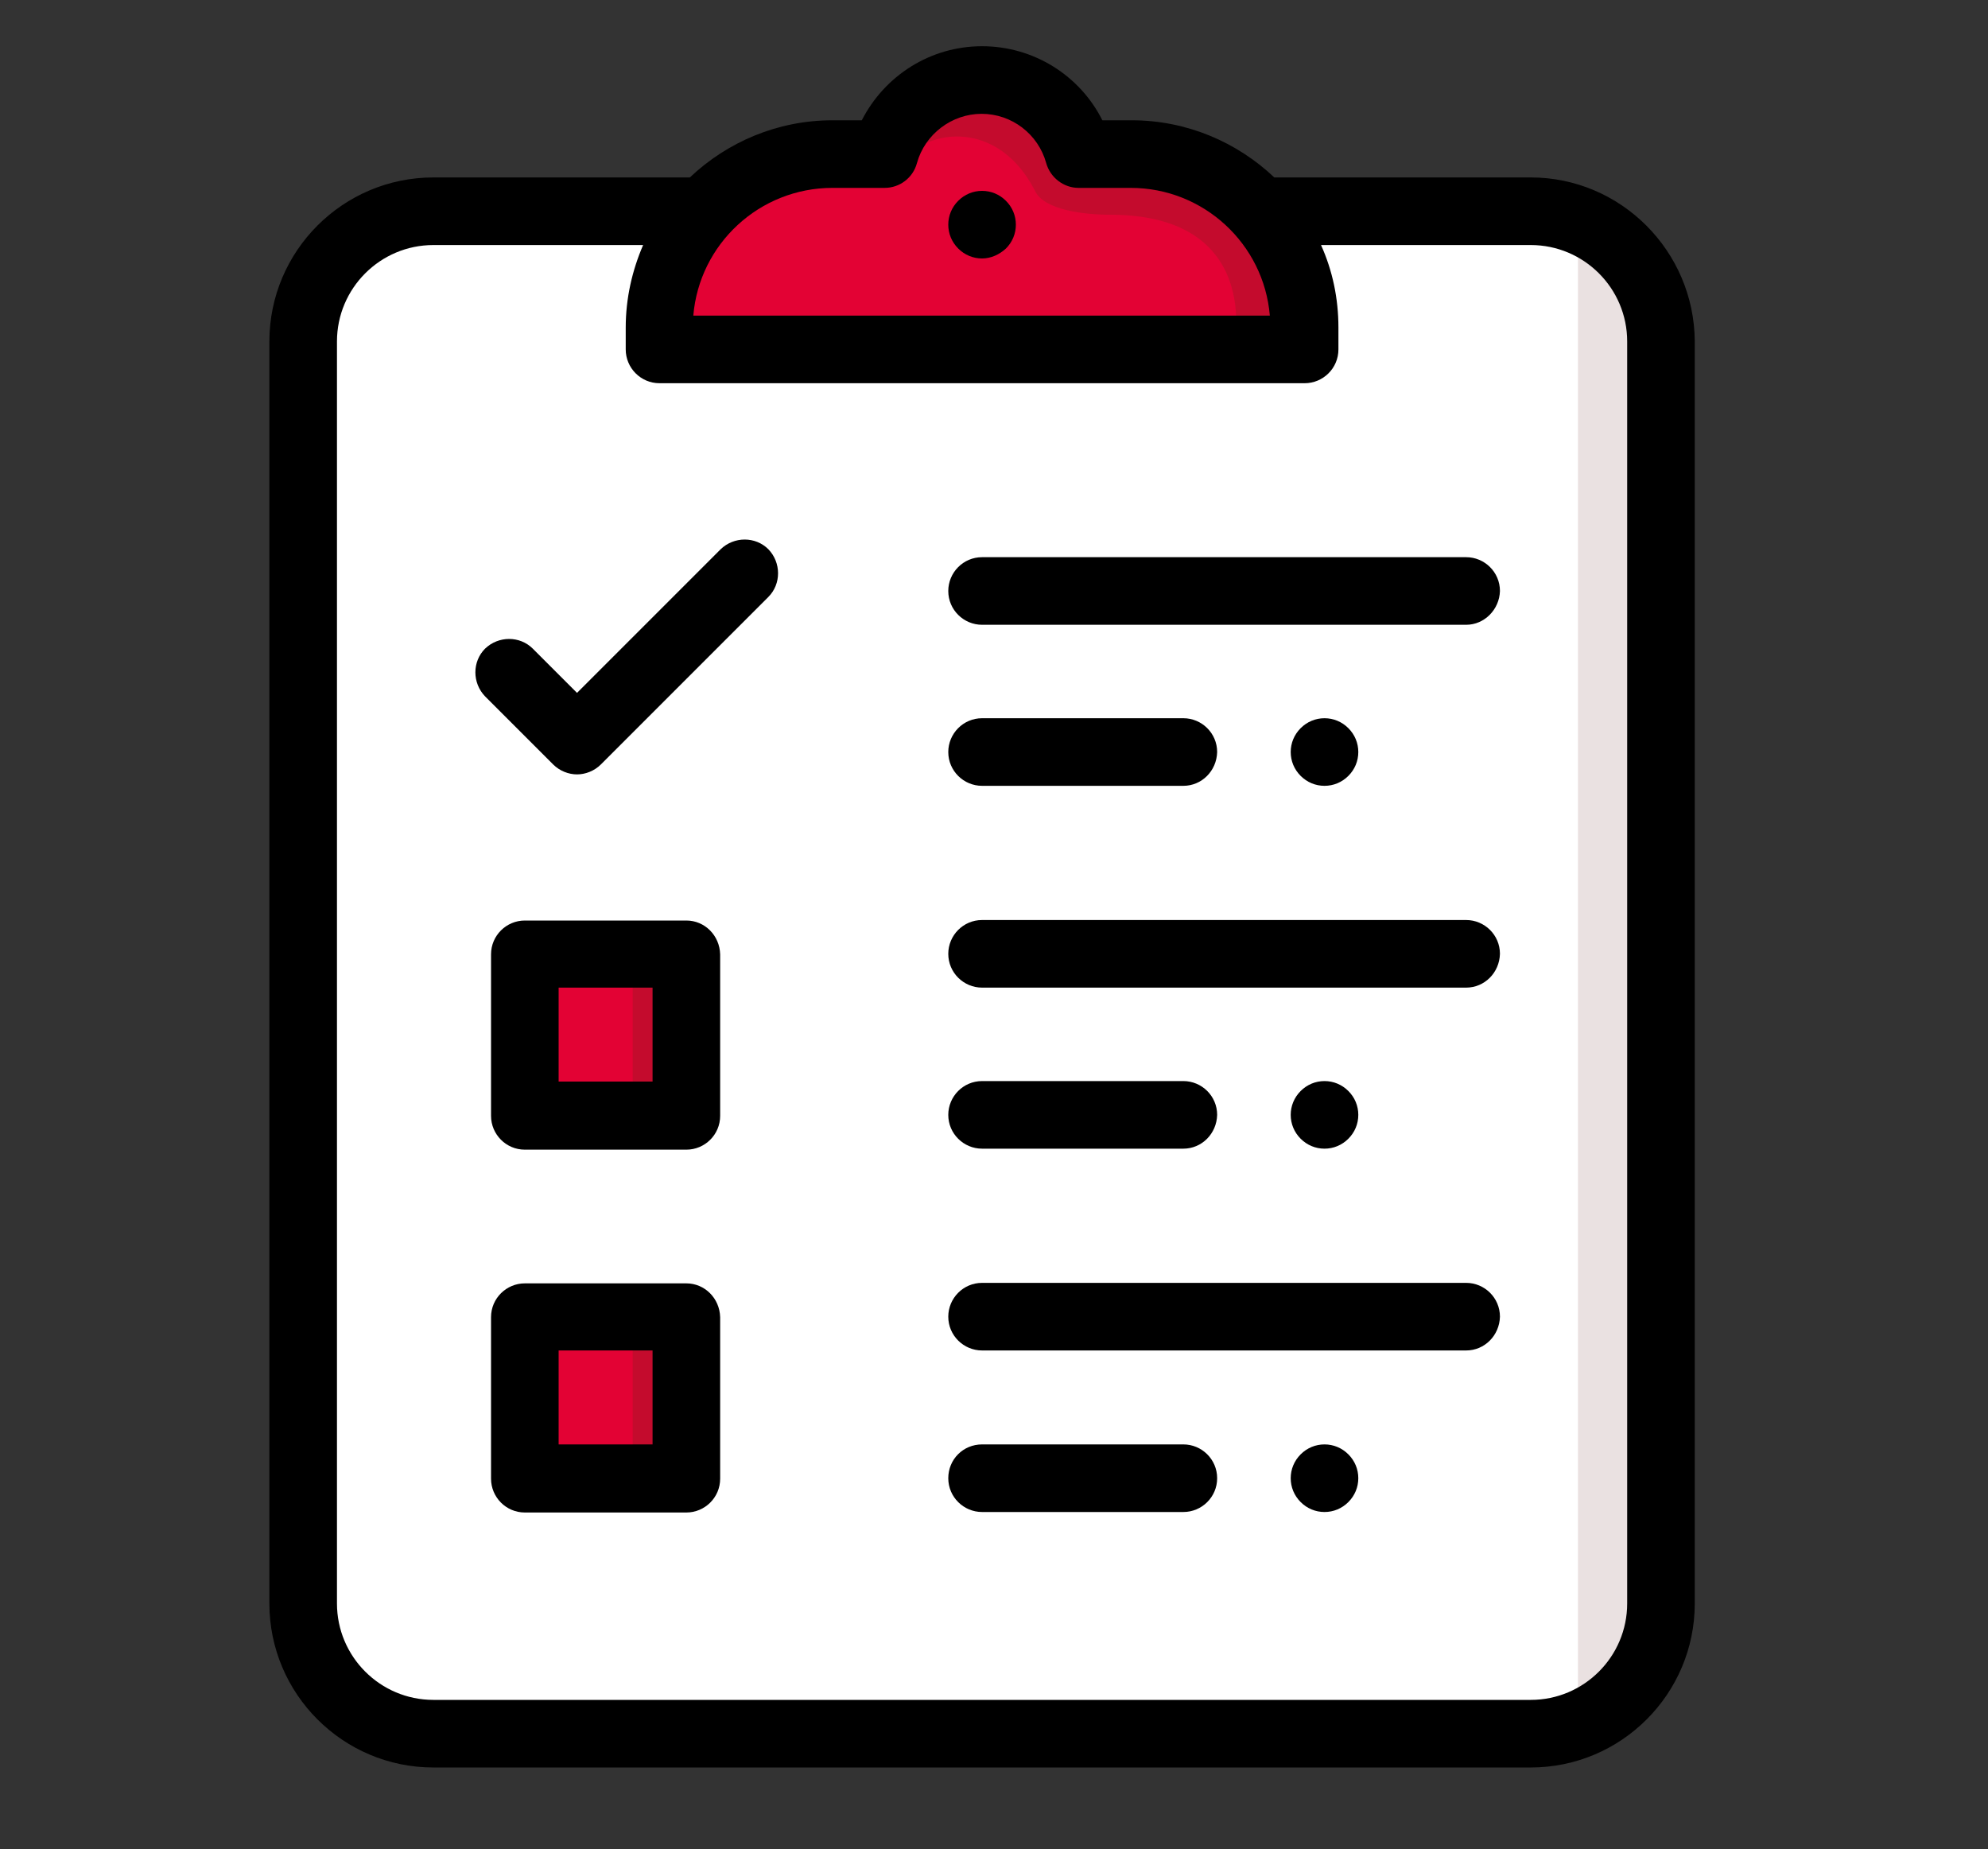
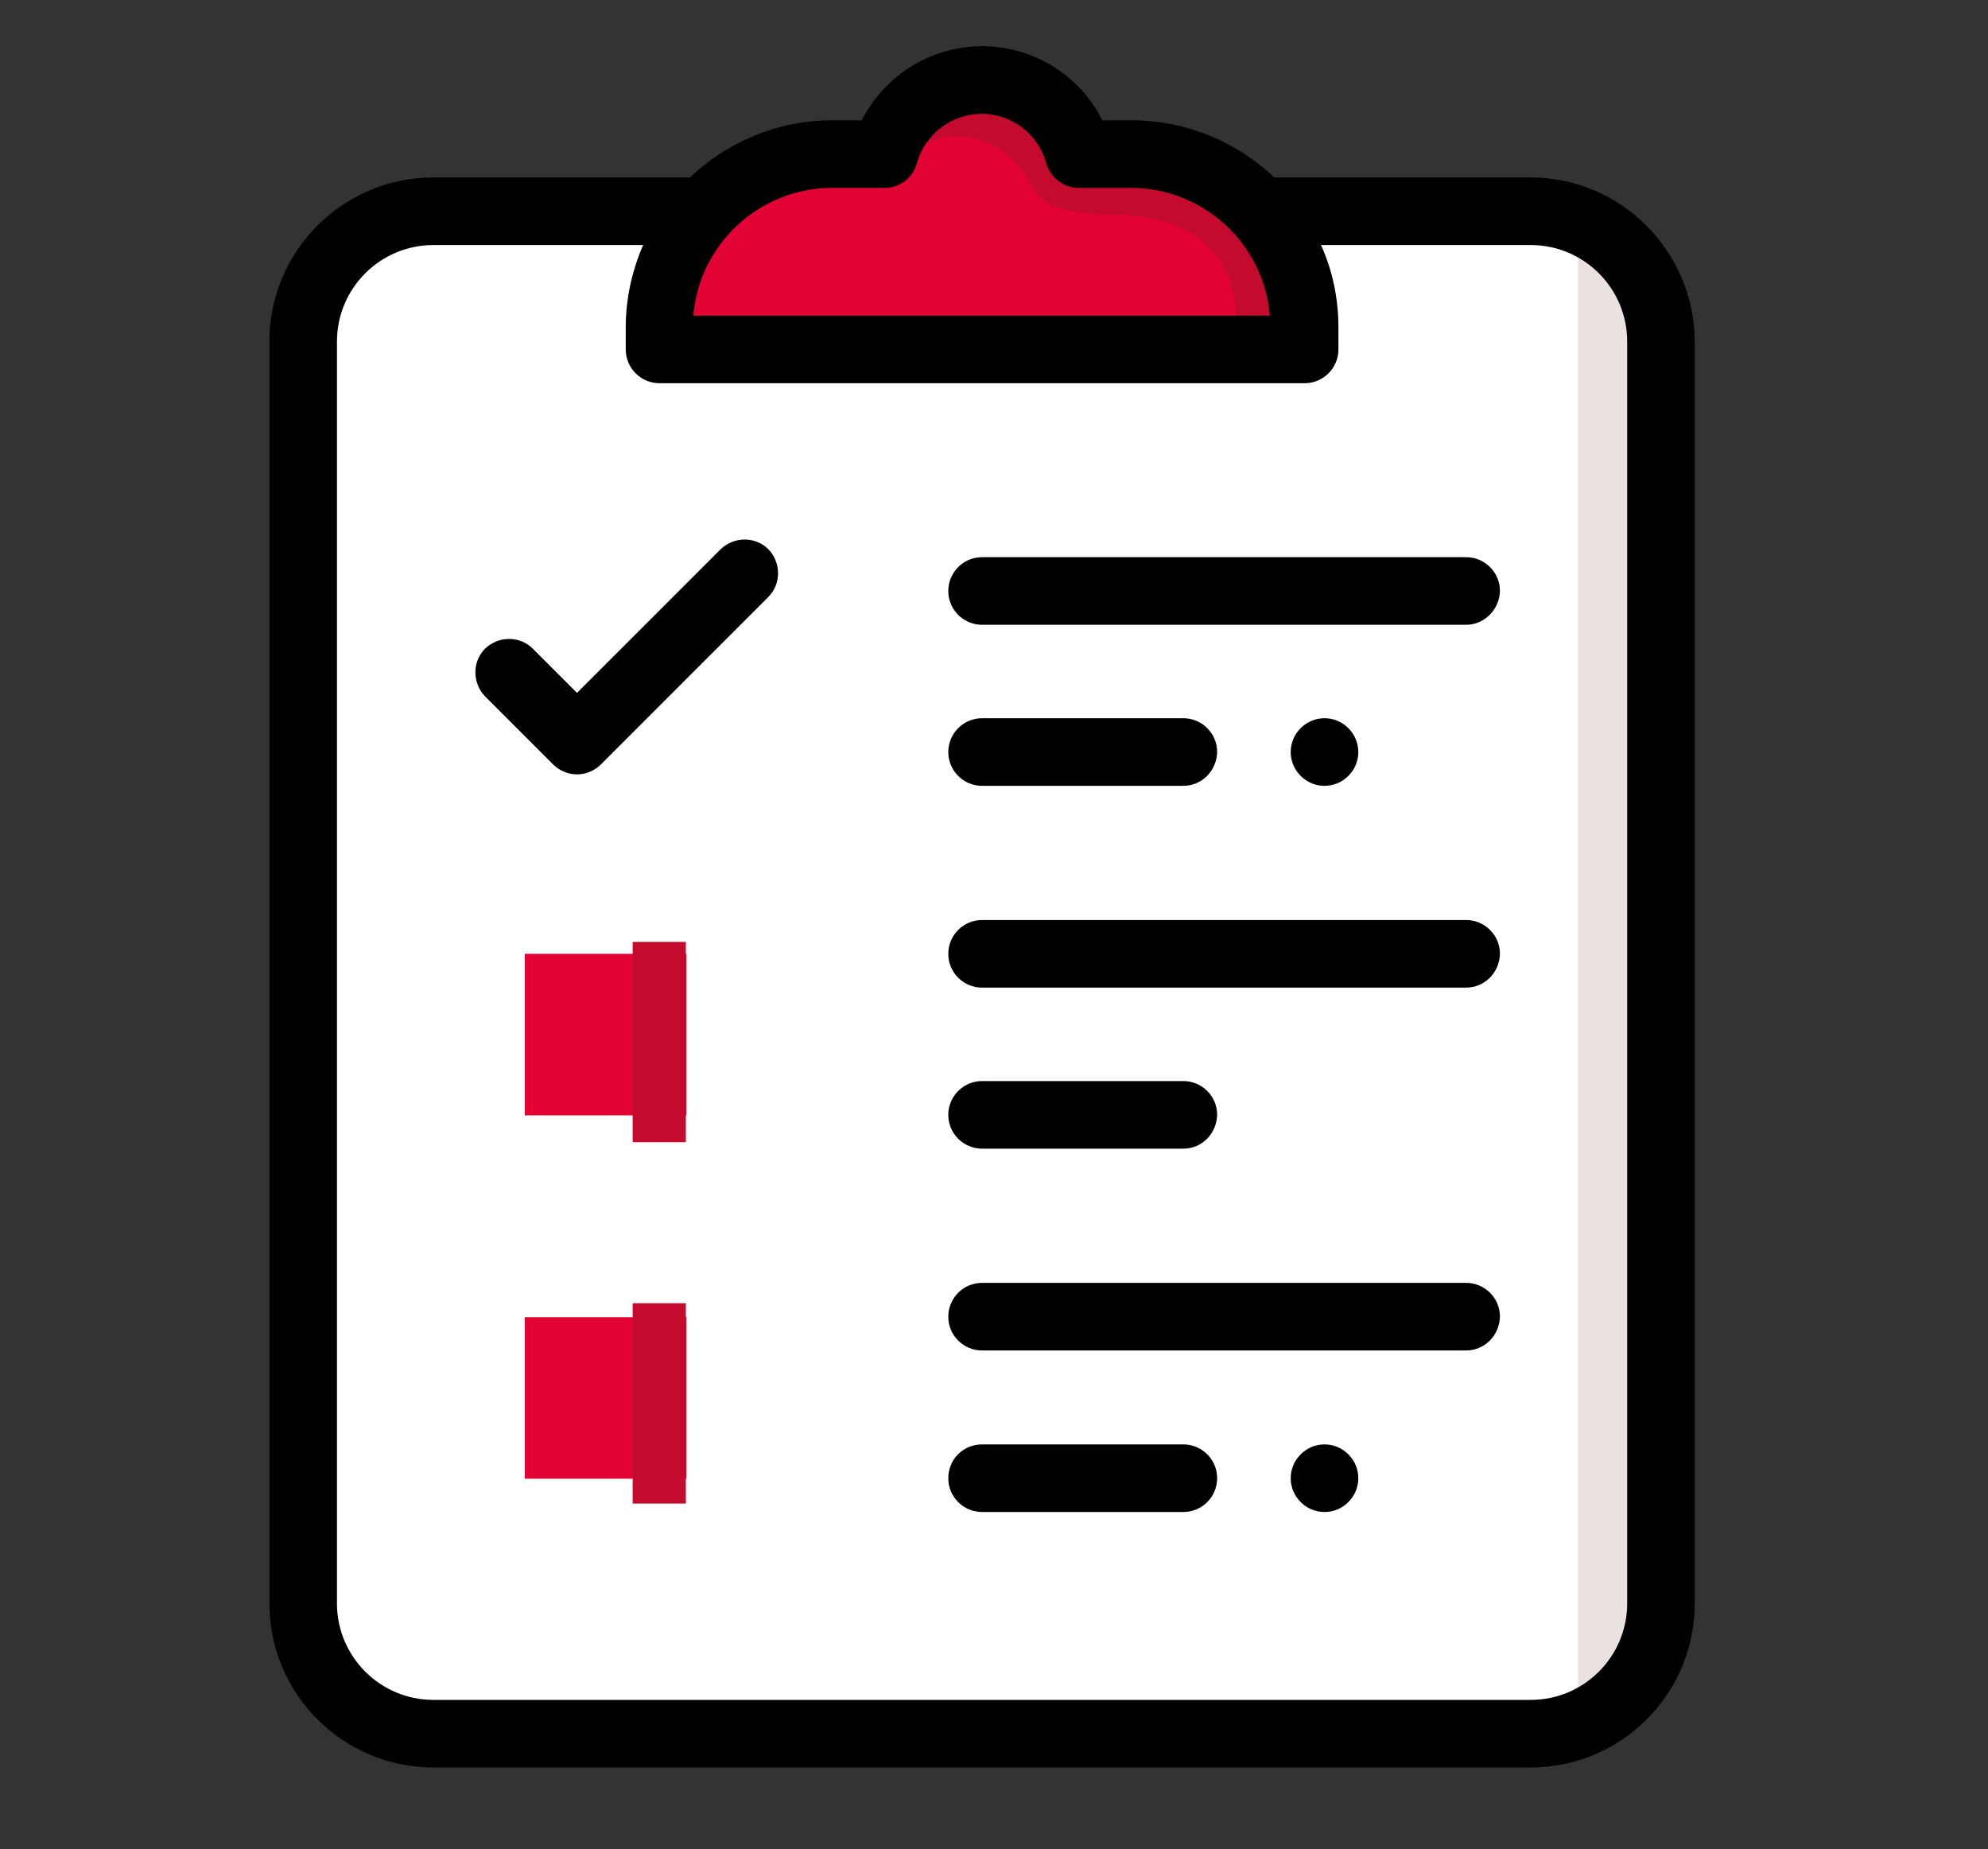
<svg xmlns="http://www.w3.org/2000/svg" version="1.1" id="Camada_1" x="0px" y="0px" viewBox="0 0 400 372" style="enable-background:new 0 0 400 372;" xml:space="preserve">
  <rect x="0" y="0" width="400" height="372" fill="#333333" stroke="none" />
  <style type="text/css">
	.st0{fill:#E30234;}
	.st1{fill:#EAE1E1;}
	.st2{fill:#C40B2D;}
	.st3{fill:#FFFFFF;}
</style>
-   <rect x="-492" y="-123" class="st0" width="175" height="146.4" />
  <rect x="-287.9" y="-123" class="st1" width="175" height="146.4" />
  <rect x="-492" y="58.1" class="st2" width="175" height="146.4" />
  <path class="st3" d="M139.4,42.5H87.2C72.7,42.5,61,54.2,61,68.7v253.9c0,14.5,11.7,26.2,26.2,26.2H308c14.5,0,26.2-11.7,26.2-26.2  V68.7c0-14.5-11.7-26.2-26.2-26.2h-53.6C254.4,42.5,139.4,42.5,139.4,42.5z" />
  <path class="st1" d="M326,342h-8.5V45.2h8.5c4.5,0,8.2,3.7,8.2,8.2v280.5C334.2,338.4,330.5,342,326,342z" />
  <path d="M295,125.7h-97.4c-3.7,0-6.8-3-6.8-6.8c0-3.7,3-6.8,6.8-6.8H295c3.7,0,6.8,3,6.8,6.8C301.7,122.6,298.7,125.7,295,125.7z" />
  <path class="st0" d="M227.7,31h-10.5c-2.4-8.6-10.2-14.9-19.6-14.9c-9.3,0-17.2,6.3-19.5,14.9h-10.5c-19.2,0-34.8,15.6-34.8,34.8  v4.4h129.8v-4.4C262.5,46.6,246.9,31,227.7,31z" />
  <path class="st2" d="M248,71.8c0,0,7.5-28.6-24.7-28.6c-5.3,0-13.2-1-15-4.7c-8.3-16.4-25.2-11.7-27.4-4c0,0,2-14,21.1-13.5  s27.4,13.7,27.4,13.7l23.4,6.6l11.9,25.6L248,71.8z" />
  <path d="M266.5,158.1c-1.8,0-3.5-0.7-4.8-2c-1.3-1.3-2-3-2-4.8s0.7-3.5,2-4.8c1.3-1.3,3-2,4.8-2s3.5,0.7,4.8,2c1.3,1.3,2,3,2,4.8  s-0.7,3.5-2,4.8S268.3,158.1,266.5,158.1z" />
-   <path d="M197.6,52c-1.8,0-3.5-0.7-4.8-2c-1.3-1.3-2-3-2-4.8c0-1.8,0.7-3.5,2-4.8c1.3-1.3,3-2,4.8-2s3.5,0.7,4.8,2c1.3,1.3,2,3,2,4.8  c0,1.8-0.7,3.5-2,4.8C201.1,51.2,199.4,52,197.6,52z" />
  <path d="M238.1,158.1h-40.5c-3.7,0-6.8-3-6.8-6.8c0-3.7,3-6.8,6.8-6.8h40.5c3.7,0,6.8,3,6.8,6.8  C244.8,155.1,241.8,158.1,238.1,158.1z" />
  <path d="M295,198.7h-97.4c-3.7,0-6.8-3-6.8-6.8c0-3.7,3-6.8,6.8-6.8H295c3.7,0,6.8,3,6.8,6.8C301.7,195.7,298.7,198.7,295,198.7z" />
-   <path d="M266.5,231.1c-1.8,0-3.5-0.7-4.8-2s-2-3-2-4.8s0.7-3.5,2-4.8c1.3-1.3,3-2,4.8-2s3.5,0.7,4.8,2c1.3,1.3,2,3,2,4.8  s-0.7,3.5-2,4.8S268.3,231.1,266.5,231.1z" />
  <path d="M238.1,231.1h-40.5c-3.7,0-6.8-3-6.8-6.8c0-3.7,3-6.8,6.8-6.8h40.5c3.7,0,6.8,3,6.8,6.8  C244.8,228.1,241.8,231.1,238.1,231.1z" />
  <path d="M295,271.7h-97.4c-3.7,0-6.8-3-6.8-6.8c0-3.7,3-6.8,6.8-6.8H295c3.7,0,6.8,3,6.8,6.8C301.7,268.7,298.7,271.7,295,271.7z" />
  <path d="M266.5,304.2c-1.8,0-3.5-0.7-4.8-2s-2-3-2-4.8c0-1.8,0.7-3.5,2-4.8c1.3-1.3,3-2,4.8-2s3.5,0.7,4.8,2c1.3,1.3,2,3,2,4.8  c0,1.8-0.7,3.5-2,4.8S268.3,304.2,266.5,304.2z" />
  <path d="M238.1,304.2h-40.5c-3.7,0-6.8-3-6.8-6.8s3-6.8,6.8-6.8h40.5c3.7,0,6.8,3,6.8,6.8S241.8,304.2,238.1,304.2z" />
  <g>
    <rect x="105.6" y="265" class="st0" width="32.5" height="32.5" />
    <rect x="105.6" y="191.9" class="st0" width="32.5" height="32.5" />
    <rect x="127.3" y="189.5" class="st2" width="10.7" height="40.3" />
    <rect x="127.3" y="262.2" class="st2" width="10.7" height="40.3" />
  </g>
  <path d="M308,35.7h-51.6c-7.5-7.1-17.6-11.5-28.7-11.5h-5.9c-4.5-9-13.8-14.9-24.2-14.9s-19.6,5.9-24.2,14.9h-5.9  c-11.1,0-21.2,4.4-28.7,11.5H87.2c-18.2,0-33,14.8-33,33v253.9c0,18.2,14.8,33,33,33H308c18.2,0,33-14.8,33-33V68.7  C340.9,50.5,326.1,35.7,308,35.7z M167.5,37.8H178c3,0,5.7-2,6.5-5c1.6-5.8,7-9.9,13-9.9c6.1,0,11.4,4.1,13,9.9c0.8,2.9,3.5,5,6.5,5  h10.5c14.7,0,26.8,11.3,28,25.7H139.5C140.7,49.1,152.8,37.8,167.5,37.8z M327.4,322.6c0,10.7-8.7,19.4-19.4,19.4H87.2  c-10.7,0-19.4-8.7-19.4-19.4V68.7c0-10.7,8.7-19.4,19.4-19.4h42.2c-2.2,5.1-3.5,10.7-3.5,16.6v4.4c0,3.7,3,6.8,6.8,6.8h129.8  c3.7,0,6.8-3,6.8-6.8v-4.4c0-5.9-1.2-11.5-3.5-16.6H308c10.7,0,19.4,8.7,19.4,19.4V322.6z" />
  <path d="M145,110.5l-28.9,28.9l-8.9-8.9c-2.6-2.6-6.9-2.6-9.6,0c-2.6,2.6-2.6,6.9,0,9.6l13.7,13.7c1.3,1.3,3.1,2,4.8,2  c1.7,0,3.5-0.7,4.8-2l33.7-33.7c2.6-2.6,2.6-6.9,0-9.6C152,107.9,147.7,107.9,145,110.5z" />
-   <path d="M138.1,258.2h-32.5c-3.7,0-6.8,3-6.8,6.8v32.5c0,3.7,3,6.8,6.8,6.8h32.5c3.7,0,6.8-3,6.8-6.8V265  C144.8,261.2,141.8,258.2,138.1,258.2z M131.3,290.6h-18.9v-18.9h18.9V290.6z" />
-   <path d="M138.1,185.2h-32.5c-3.7,0-6.8,3-6.8,6.8v32.5c0,3.7,3,6.8,6.8,6.8h32.5c3.7,0,6.8-3,6.8-6.8v-32.5  C144.8,188.2,141.8,185.2,138.1,185.2z M131.3,217.6h-18.9v-18.9h18.9V217.6z" />
</svg>